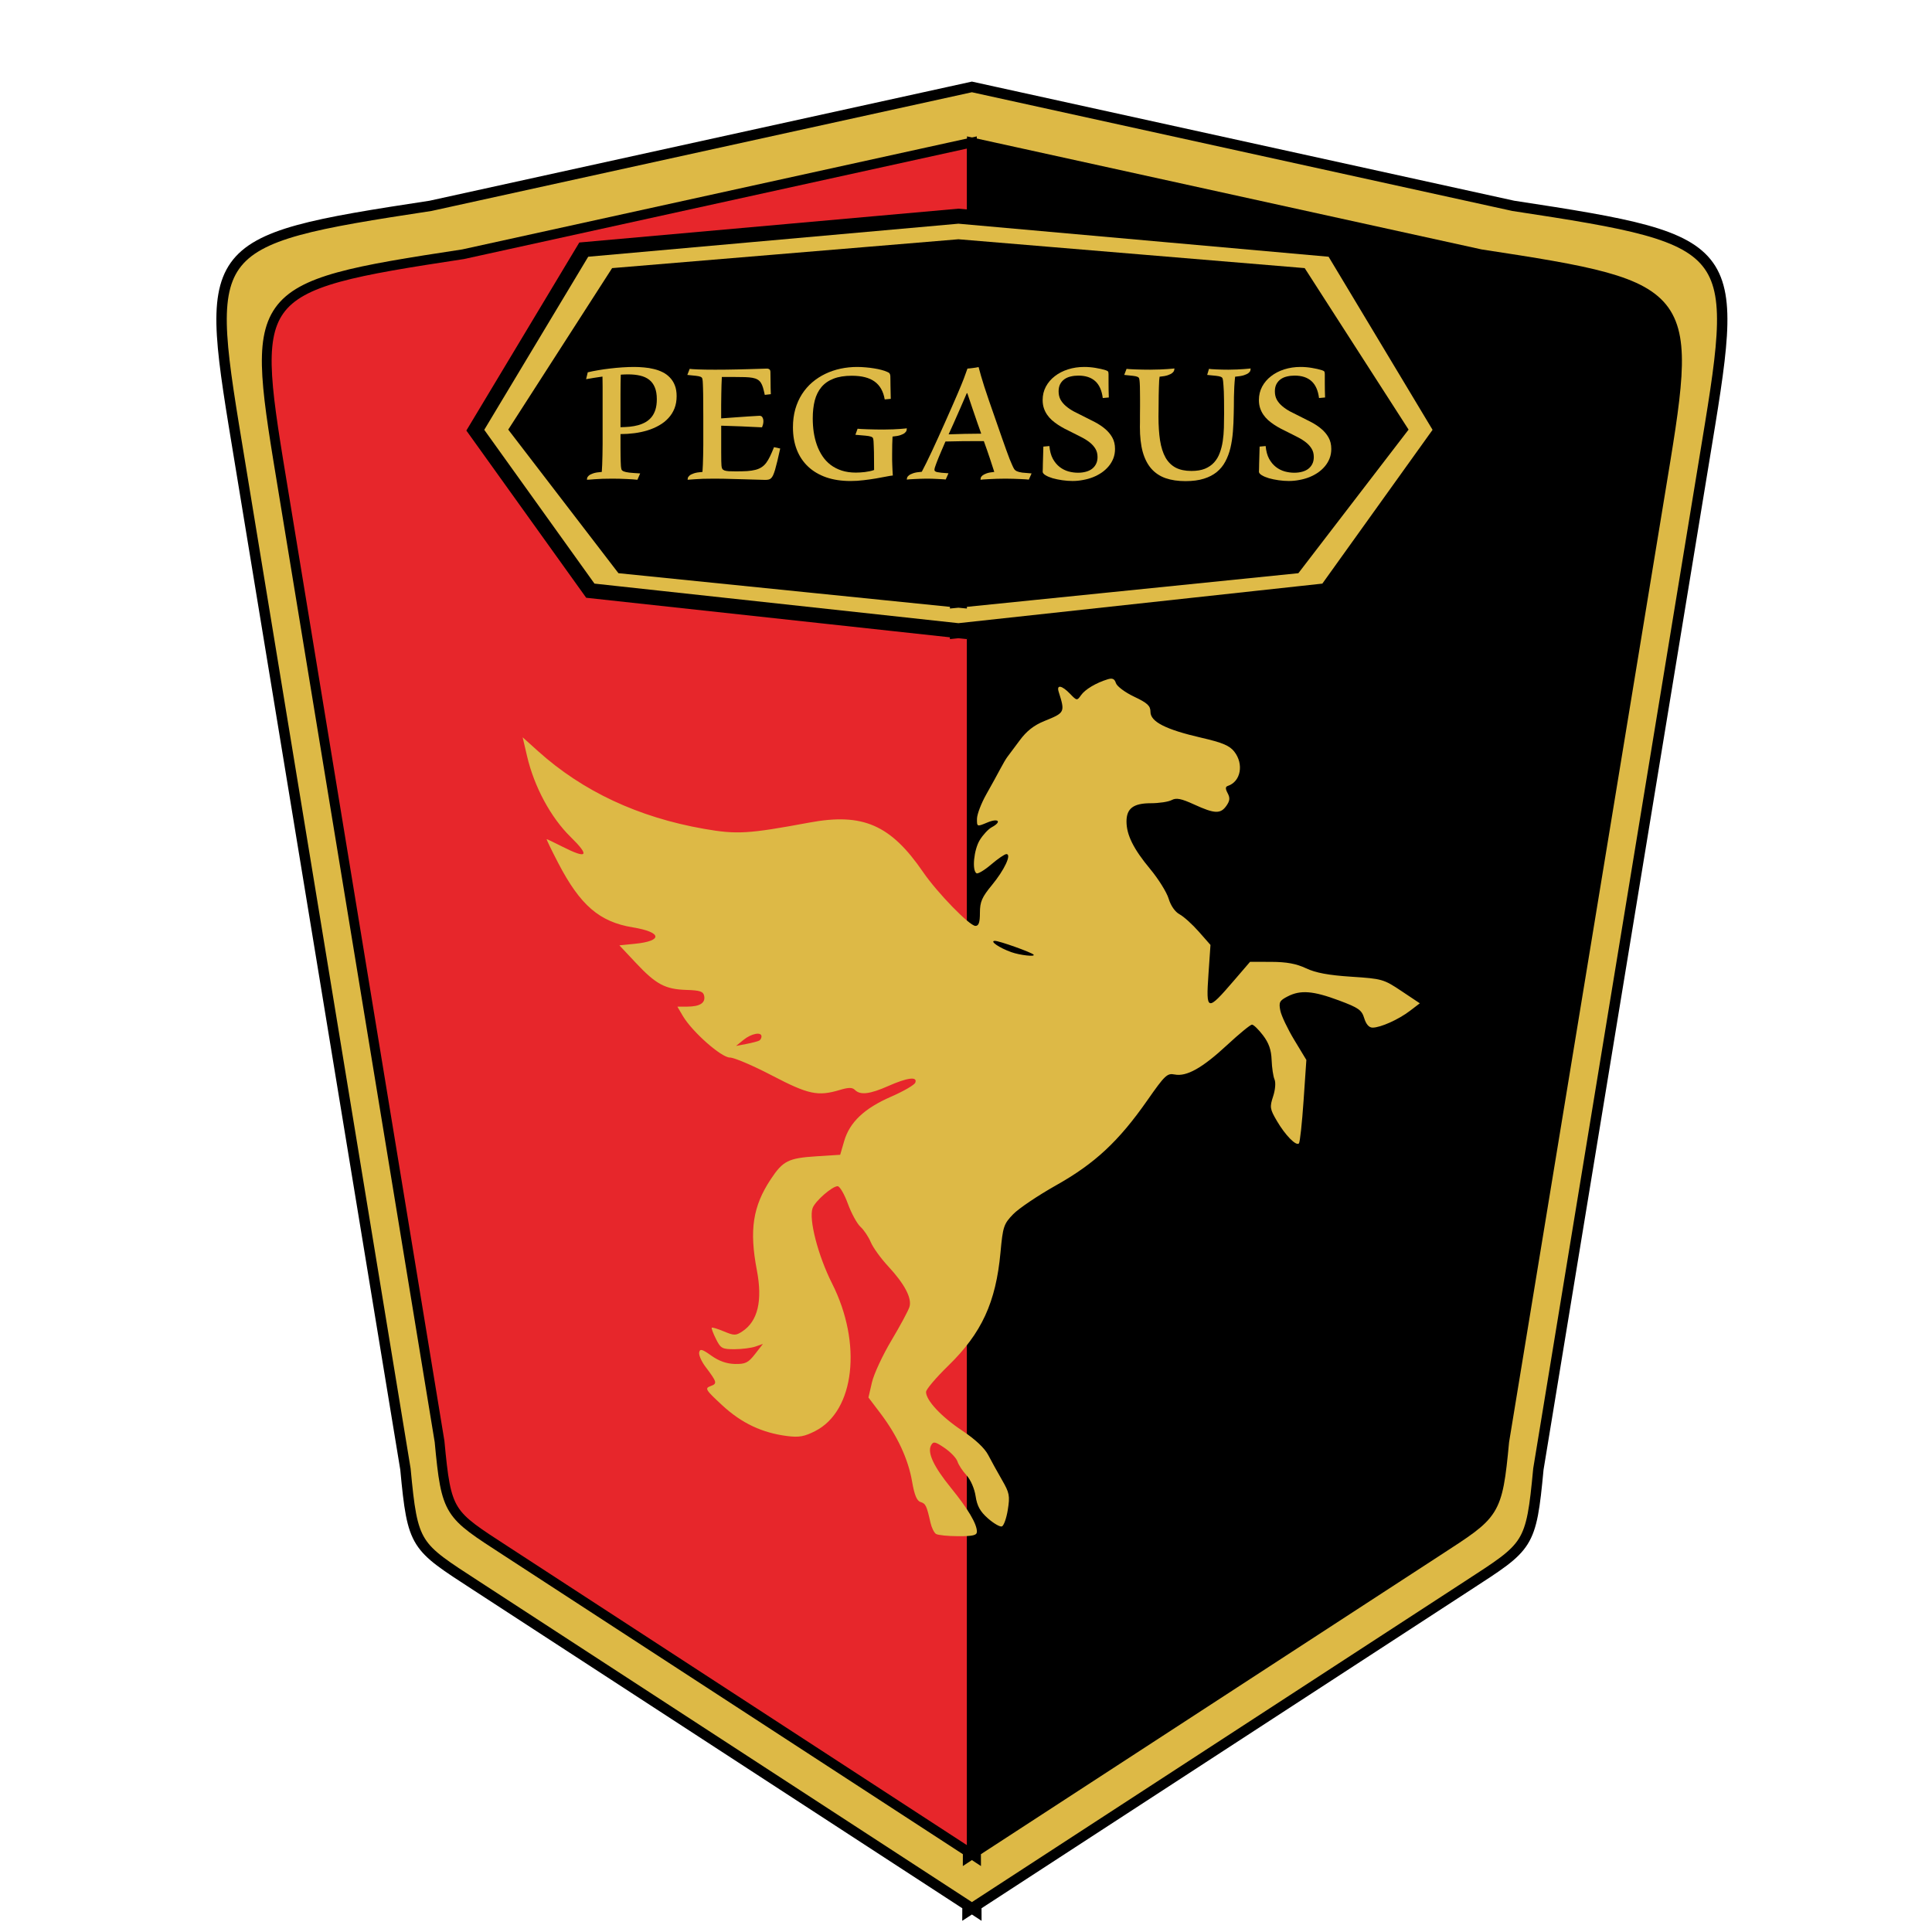
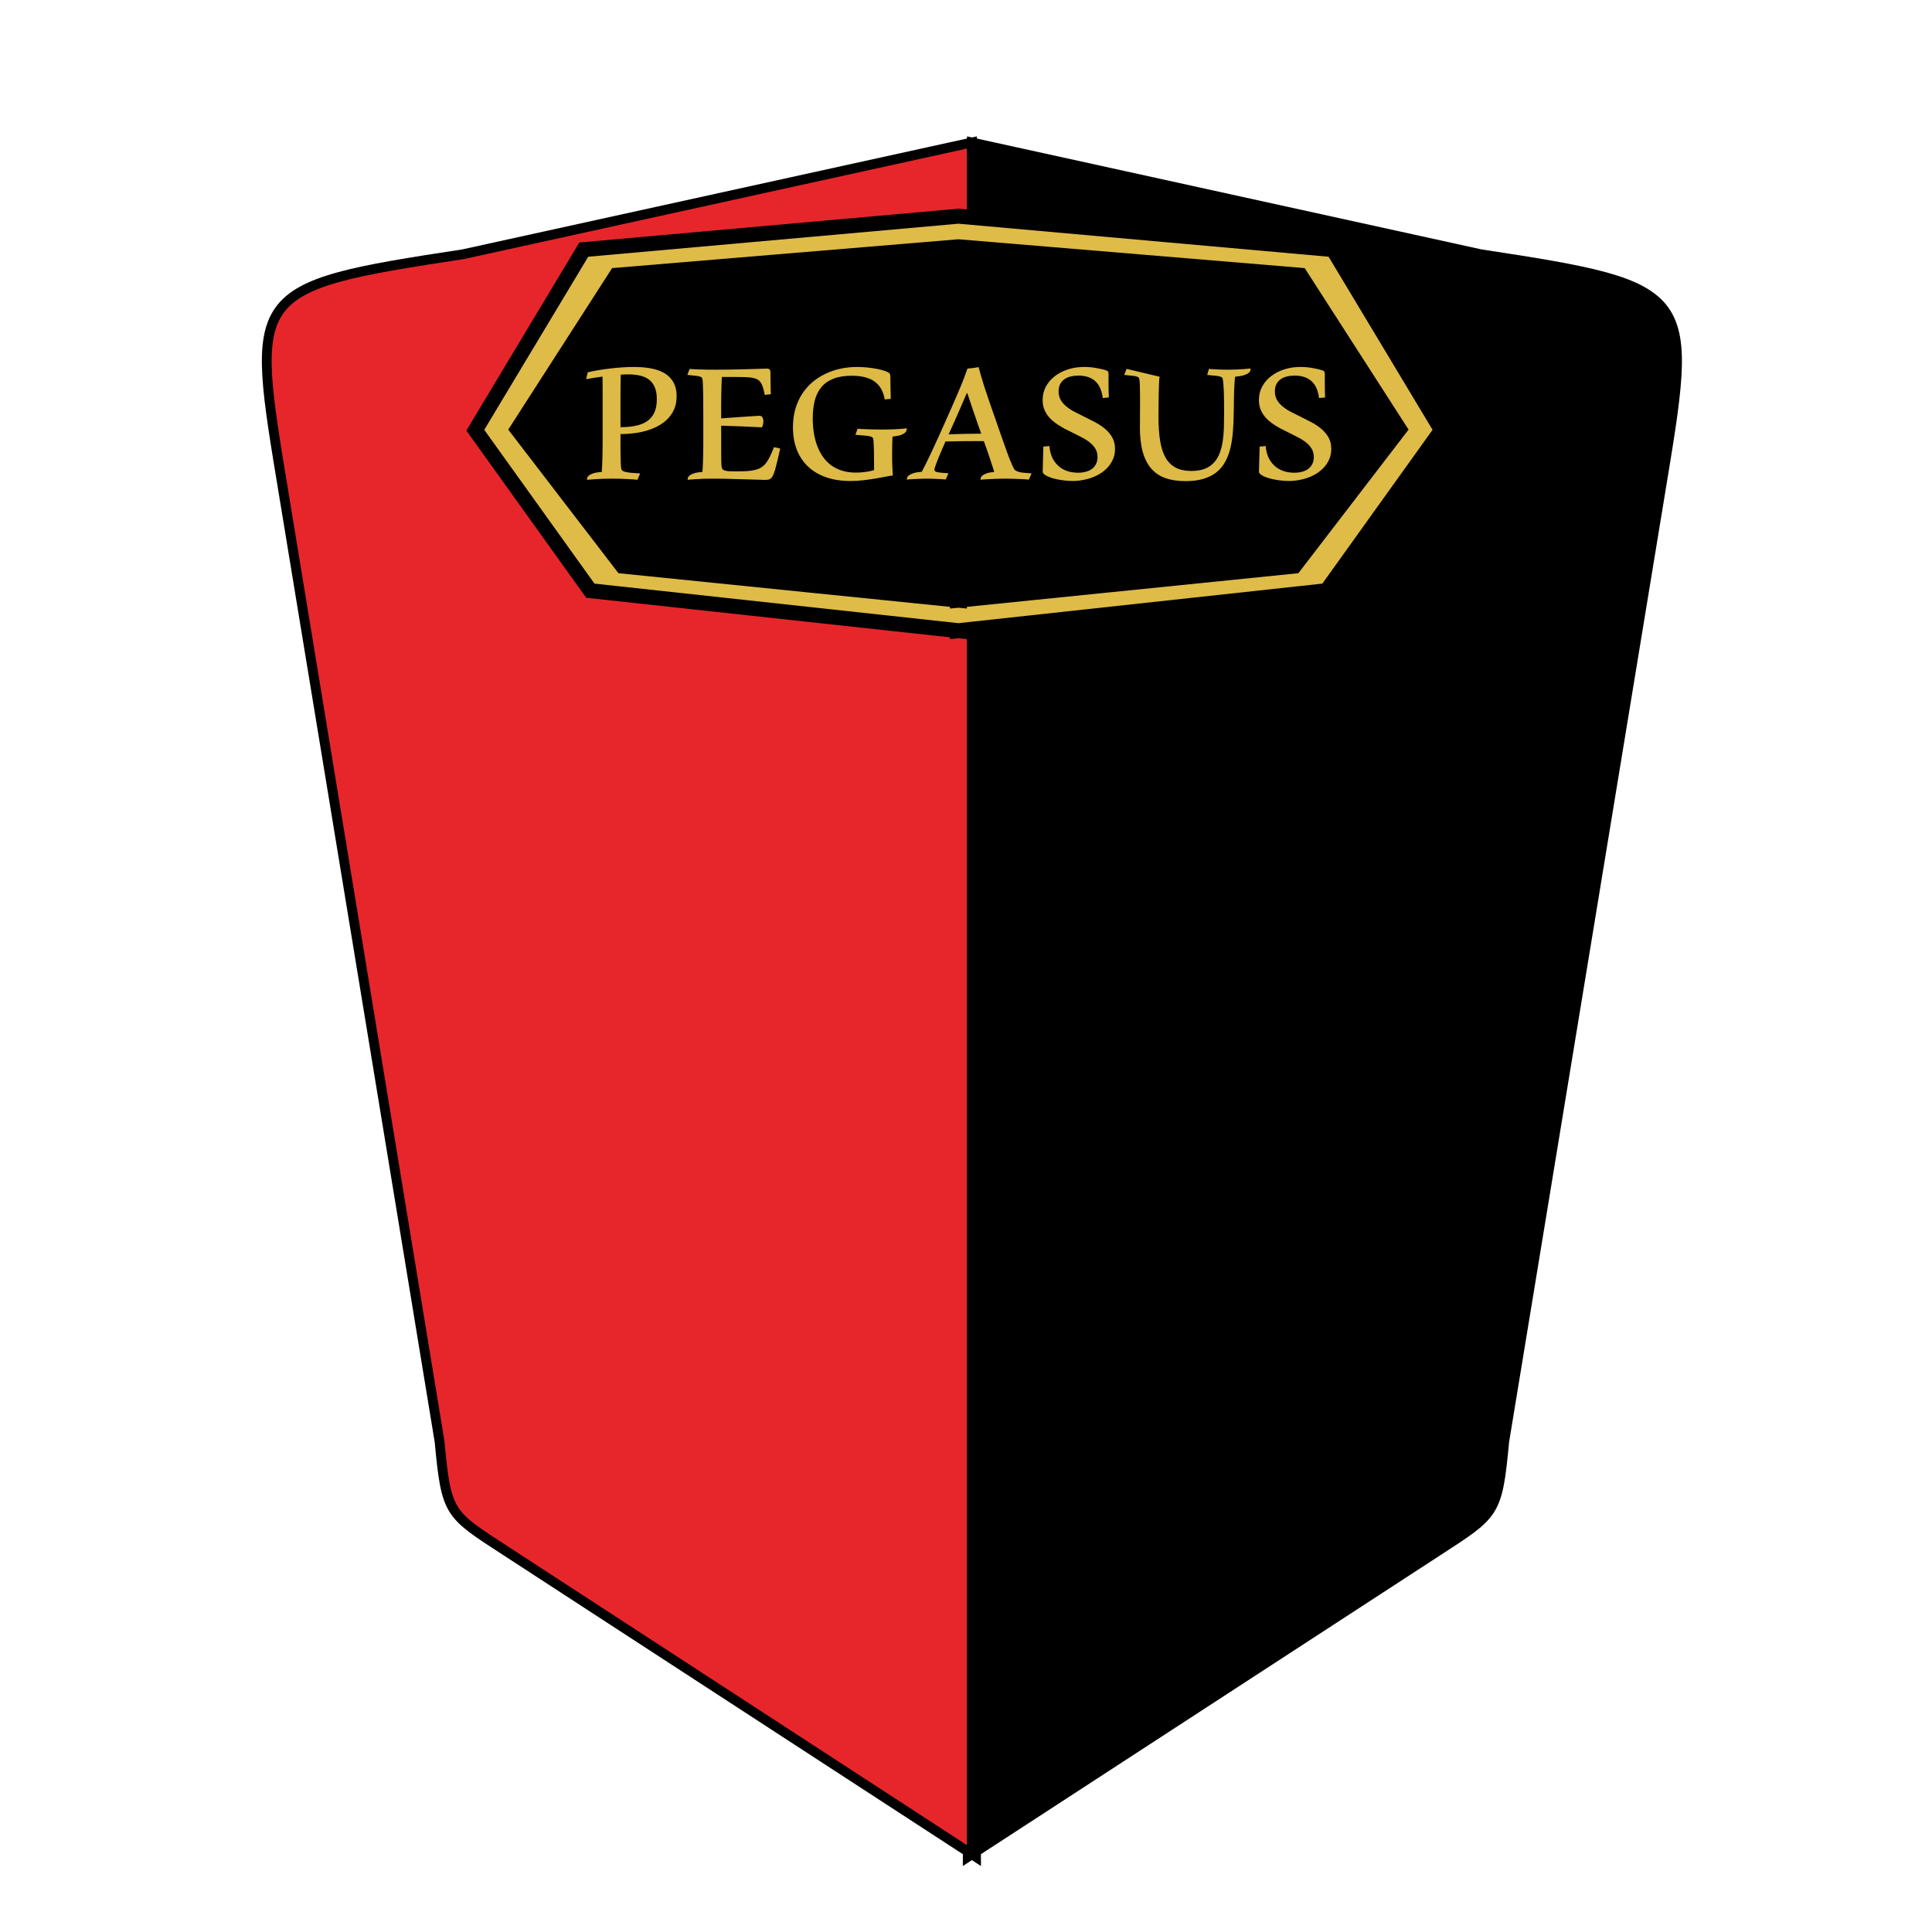
<svg xmlns="http://www.w3.org/2000/svg" xmlns:ns1="http://sodipodi.sourceforge.net/DTD/sodipodi-0.dtd" xmlns:ns2="http://www.inkscape.org/namespaces/inkscape" version="1.1" id="svg2" width="256" height="256" viewBox="0 0 256 256" ns1:docname="pegasus.svg" ns2:version="0.92.4 (5da689c313, 2019-01-14)">
  <defs id="defs6" />
  <ns1:namedview pagecolor="#ffffff" bordercolor="#666666" borderopacity="1" objecttolerance="10" gridtolerance="10" guidetolerance="10" ns2:pageopacity="0" ns2:pageshadow="2" ns2:window-width="1366" ns2:window-height="705" id="namedview4" showgrid="false" ns2:zoom="2.0000001" ns2:cx="101.40007" ns2:cy="130.73703" ns2:window-x="-8" ns2:window-y="-8" ns2:window-maximized="1" ns2:current-layer="svg2" showguides="false" />
  <g id="g880" transform="matrix(1.379,0,0,1.379,-297.12,-54.267)">
-     <path ns2:connector-curvature="0" id="path819" d="m 308.849,47.704 -52.014,11.426 c -22.25,3.389 -21.761,3.713 -18.312,24.689 l 15.895,96.695 c 0.702,7.434 0.923,7.381 6.793,11.201 l 47.215,30.727 -0.002,0.553 0.426,-0.277 0.424,0.277 -0.002,-0.553 47.215,-30.727 c 5.87,-3.82 6.091,-3.767 6.793,-11.201 L 379.173,83.819 C 382.621,62.843 383.112,62.519 360.862,59.13 Z" style="fill:#ddb946;fill-opacity:1;stroke:#000000;stroke-width:1px;stroke-linecap:butt;stroke-linejoin:miter;stroke-opacity:1" />
    <g transform="translate(-38.75,-23.093)" id="g874">
      <path style="fill:#e7262b;fill-opacity:1;stroke:#000000;stroke-width:0.94px;stroke-linecap:butt;stroke-linejoin:miter;stroke-opacity:1" d="M 347.598,76.135 V 240.615 l -0.398,0.262 0.002,-0.52 -44.373,-28.877 c -5.517,-3.59 -5.723,-3.54 -6.383,-10.527 l -14.939,-90.875 c -3.241,-19.714 -3.701,-20.02 17.209,-23.205 z" id="path819-7" ns2:connector-curvature="0" />
      <path style="fill:#000000;fill-opacity:1;stroke:#000000;stroke-width:0.94px;stroke-linecap:butt;stroke-linejoin:miter;stroke-opacity:1" d="M 347.598,76.135 V 240.615 l 0.398,0.262 -0.002,-0.52 44.373,-28.877 c 5.517,-3.59 5.723,-3.54 6.383,-10.527 l 14.939,-90.875 c 3.241,-19.714 3.701,-20.02 -17.209,-23.205 z" id="path819-7-3" ns2:connector-curvature="0" />
    </g>
  </g>
-   <path style="fill:#ddb946;fill-opacity:1;stroke-width:0.396" d="m 124.028,203.256 c -0.255,-0.162 -0.584,-0.829 -0.731,-1.481 -0.512,-2.279 -0.635,-2.534 -1.322,-2.752 -0.494,-0.157 -0.815,-0.937 -1.121,-2.722 -0.504,-2.943 -1.955,-6.071 -4.18,-9.011 l -1.6,-2.114 0.463,-2.006 c 0.254,-1.103 1.421,-3.612 2.593,-5.574 1.171,-1.963 2.244,-3.961 2.383,-4.44 0.335,-1.152 -0.655,-3.03 -2.837,-5.38 -0.966,-1.04 -1.998,-2.471 -2.294,-3.18 -0.296,-0.708 -0.91,-1.625 -1.365,-2.037 -0.455,-0.412 -1.207,-1.791 -1.672,-3.064 -0.464,-1.274 -1.074,-2.316 -1.356,-2.316 -0.721,0 -2.969,1.963 -3.313,2.894 -0.538,1.453 0.713,6.301 2.576,9.99 4.013,7.944 3.002,16.871 -2.213,19.549 -1.434,0.737 -2.16,0.869 -3.701,0.676 -3.352,-0.421 -6.076,-1.707 -8.64,-4.081 -2.228,-2.062 -2.34,-2.247 -1.547,-2.54 0.92,-0.341 0.879,-0.497 -0.687,-2.584 -0.524,-0.698 -0.893,-1.549 -0.821,-1.89 0.108,-0.509 0.399,-0.43 1.621,0.443 0.996,0.711 2.027,1.074 3.111,1.097 1.393,0.029 1.769,-0.156 2.669,-1.311 l 1.047,-1.345 -0.987,0.346 c -0.543,0.19 -1.789,0.35 -2.771,0.354 -1.64,0.006 -1.839,-0.102 -2.466,-1.359 -0.375,-0.751 -0.625,-1.423 -0.556,-1.492 0.069,-0.069 0.794,0.154 1.612,0.495 1.344,0.562 1.576,0.562 2.426,0.006 2.07,-1.356 2.714,-4.065 1.936,-8.133 -1.014,-5.298 -0.531,-8.453 1.842,-12.035 1.623,-2.451 2.33,-2.805 6.07,-3.044 l 3.132,-0.2 0.527,-1.814 c 0.727,-2.502 2.661,-4.333 6.209,-5.881 1.652,-0.72 3.1,-1.558 3.216,-1.862 0.326,-0.848 -1.036,-0.681 -3.567,0.439 -2.457,1.087 -3.72,1.237 -4.429,0.528 -0.353,-0.353 -0.83,-0.353 -2.008,0 -2.906,0.871 -4.166,0.602 -8.986,-1.916 -2.504,-1.308 -5.014,-2.379 -5.577,-2.379 -1.14,0 -5.008,-3.422 -6.24,-5.52 l -0.716,-1.22 1.311,-0.006 c 1.664,-0.009 2.418,-0.484 2.239,-1.415 -0.115,-0.596 -0.549,-0.744 -2.35,-0.799 -2.824,-0.087 -4.029,-0.731 -6.711,-3.589 l -2.175,-2.318 2.072,-0.208 c 3.72,-0.374 3.565,-1.542 -0.287,-2.172 -4.42,-0.723 -6.973,-2.921 -9.879,-8.507 -0.912,-1.753 -1.604,-3.186 -1.539,-3.185 0.066,9e-4 0.997,0.447 2.069,0.991 3.336,1.692 3.7,1.262 1.094,-1.29 -2.624,-2.57 -4.82,-6.65 -5.769,-10.717 l -0.578,-2.478 2.048,1.842 c 5.903,5.31 13.284,8.764 21.985,10.287 4.351,0.762 5.869,0.671 13.959,-0.832 7.077,-1.315 10.774,0.294 15.065,6.556 1.877,2.739 6.153,7.136 6.94,7.136 0.436,0 0.593,-0.461 0.593,-1.741 0,-1.445 0.268,-2.065 1.574,-3.646 1.671,-2.022 2.659,-4.128 1.937,-4.128 -0.227,0 -1.135,0.619 -2.019,1.376 -0.884,0.757 -1.76,1.281 -1.946,1.166 -0.618,-0.382 -0.348,-3.116 0.434,-4.399 0.424,-0.695 1.137,-1.459 1.584,-1.699 1.374,-0.735 0.907,-1.25 -0.573,-0.632 -1.387,0.579 -1.388,0.579 -1.38,-0.49 0.003,-0.589 0.562,-2.051 1.24,-3.25 0.678,-1.199 1.512,-2.716 1.855,-3.37 0.342,-0.654 0.763,-1.368 0.936,-1.586 0.173,-0.218 0.902,-1.196 1.622,-2.173 0.92,-1.25 1.892,-2.013 3.276,-2.574 2.737,-1.108 2.755,-1.146 1.895,-3.876 -0.311,-0.987 0.425,-0.858 1.504,0.263 0.896,0.931 0.935,0.936 1.453,0.196 0.542,-0.774 1.976,-1.633 3.525,-2.11 0.643,-0.198 0.922,-0.071 1.104,0.505 0.135,0.423 1.219,1.231 2.411,1.795 1.77,0.838 2.166,1.206 2.166,2.014 0,1.309 2.03,2.341 6.734,3.424 2.78,0.64 3.747,1.046 4.365,1.832 1.302,1.655 0.872,3.982 -0.842,4.553 -0.34,0.113 -0.347,0.366 -0.029,0.965 0.334,0.624 0.296,1.009 -0.164,1.666 -0.775,1.106 -1.557,1.077 -4.256,-0.159 -1.729,-0.792 -2.384,-0.922 -2.995,-0.595 -0.43,0.23 -1.673,0.419 -2.762,0.419 -2.308,0 -3.226,0.689 -3.226,2.42 0,1.778 0.929,3.645 3.13,6.29 1.096,1.317 2.201,3.09 2.456,3.939 0.281,0.936 0.852,1.752 1.451,2.073 0.543,0.291 1.686,1.322 2.539,2.291 l 1.551,1.762 -0.268,3.894 c -0.34,4.939 -0.189,4.976 3.384,0.821 l 2.13,-2.478 2.815,0.009 c 2.03,0.006 3.312,0.243 4.599,0.85 1.28,0.604 2.974,0.919 5.999,1.117 4.079,0.266 4.294,0.328 6.647,1.9 l 2.432,1.624 -1.317,1.004 c -1.511,1.152 -3.887,2.218 -4.946,2.218 -0.467,0 -0.858,-0.443 -1.103,-1.247 -0.332,-1.091 -0.752,-1.386 -3.353,-2.356 -3.431,-1.279 -5.099,-1.408 -6.802,-0.528 -1.071,0.554 -1.184,0.772 -0.964,1.872 0.137,0.685 0.969,2.437 1.85,3.894 l 1.601,2.649 -0.37,5.407 c -0.203,2.974 -0.48,5.517 -0.615,5.652 -0.378,0.378 -1.809,-1.083 -2.922,-2.982 -0.925,-1.578 -0.964,-1.834 -0.5,-3.242 0.288,-0.873 0.369,-1.838 0.189,-2.251 -0.174,-0.398 -0.346,-1.56 -0.385,-2.582 -0.05,-1.339 -0.37,-2.254 -1.146,-3.271 -0.592,-0.777 -1.248,-1.412 -1.457,-1.412 -0.209,0 -1.693,1.217 -3.298,2.706 -3.291,3.052 -5.372,4.218 -6.957,3.901 -0.977,-0.195 -1.288,0.099 -3.614,3.429 -3.793,5.427 -6.946,8.365 -12.074,11.248 -2.398,1.348 -4.964,3.076 -5.701,3.838 -1.251,1.295 -1.363,1.632 -1.679,5.061 -0.611,6.625 -2.494,10.707 -6.927,15.021 -1.616,1.573 -2.939,3.134 -2.939,3.47 0,1.117 2.022,3.283 4.775,5.112 1.746,1.161 2.988,2.325 3.468,3.25 0.411,0.793 1.237,2.286 1.834,3.319 0.976,1.687 1.053,2.087 0.758,3.932 -0.181,1.13 -0.535,2.122 -0.787,2.206 -0.252,0.084 -1.079,-0.393 -1.838,-1.059 -1.038,-0.911 -1.445,-1.644 -1.642,-2.956 -0.15,-0.999 -0.664,-2.179 -1.203,-2.761 -0.518,-0.559 -1.058,-1.381 -1.199,-1.827 -0.142,-0.446 -0.908,-1.252 -1.702,-1.792 -1.251,-0.85 -1.491,-0.9 -1.787,-0.371 -0.542,0.968 0.321,2.82 2.641,5.676 2.244,2.761 3.423,4.751 3.423,5.776 0,0.49 -0.502,0.613 -2.478,0.608 -1.363,-0.003 -2.687,-0.139 -2.942,-0.301 z M 100.606,137.881 c 0.164,-0.096 0.297,-0.343 0.297,-0.548 0,-0.645 -1.346,-0.389 -2.379,0.452 l -0.991,0.807 1.388,-0.268 c 0.763,-0.147 1.521,-0.347 1.685,-0.443 z m 36.341,-11.392 c -0.323,-0.319 -4.536,-1.819 -5.11,-1.819 -0.778,-2.6e-4 0.564,0.925 2.17,1.496 1.165,0.414 3.267,0.645 2.94,0.322 z" id="path945" ns2:connector-curvature="0" />
  <g id="g905" transform="translate(-4.95,-0.707)">
    <g id="g892">
      <path style="fill:#dfbb48;fill-opacity:1;stroke:#000000;stroke-width:1.983;stroke-linecap:butt;stroke-linejoin:miter;stroke-miterlimit:4;stroke-dasharray:none;stroke-opacity:1;paint-order:stroke fill markers" d="m 131.944,29.353 -49.643,4.43 -14.37,23.926 15.241,21.267 48.638,5.288 v 0.029 l 0.134,-0.014 0.134,0.014 v -0.029 L 180.715,78.977 195.957,57.71 181.586,33.783 Z" id="path882" ns2:connector-curvature="0" />
      <path ns2:connector-curvature="0" style="fill:#000000;fill-opacity:1;stroke:#000000;stroke-width:2;stroke-linecap:butt;stroke-linejoin:miter;stroke-miterlimit:4;stroke-dasharray:none;stroke-opacity:1;paint-order:stroke fill markers" d="m 131.944,33.414 -45.312,3.775 -13.116,20.392 13.911,18.126 44.395,4.507 v 0.025 l 0.123,-0.012 0.123,0.012 v -0.025 L 176.46,75.708 190.372,57.582 177.255,37.189 Z" id="path882-6" />
    </g>
    <g transform="matrix(0.7,0,0,0.7,-85.585,-36.669)" id="text949" style="font-style:normal;font-variant:normal;font-weight:normal;font-stretch:normal;font-size:85.333px;line-height:1.25;font-family:'Digital Dismay';-inkscape-font-specification:'Digital Dismay';letter-spacing:0px;word-spacing:0px;fill:#ddb946;fill-opacity:1;stroke:none" aria-label="PEGASUS">
      <path id="path951" style="font-style:normal;font-variant:normal;font-weight:normal;font-stretch:normal;font-size:53.333px;font-family:Aldhabi;-inkscape-font-specification:Aldhabi;fill:#ddb946;fill-opacity:1" d="m 243.406,137.464 v -10.924 q 0,-0.612 -0.013,-1.055 0,-0.456 -0.013,-0.807 -0.781,0.104 -1.576,0.234 -0.781,0.117 -1.523,0.26 l 0.312,-1.302 q 0.846,-0.208 1.94,-0.391 1.094,-0.195 2.266,-0.326 1.185,-0.143 2.357,-0.221 1.185,-0.078 2.227,-0.078 0.911,0 1.862,0.091 0.951,0.078 1.836,0.299 0.898,0.208 1.68,0.599 0.794,0.391 1.38,1.016 0.599,0.612 0.938,1.484 0.339,0.859 0.339,2.044 0,1.302 -0.417,2.344 -0.417,1.029 -1.159,1.823 -0.729,0.794 -1.745,1.367 -1.003,0.573 -2.188,0.938 -1.172,0.365 -2.487,0.534 -1.302,0.169 -2.63,0.169 v 2.526 q 0,0.977 0.013,1.628 0.013,0.651 0.026,1.081 0.013,0.43 0.039,0.833 0.039,0.378 0.104,0.612 0.078,0.234 0.417,0.378 0.339,0.143 1.055,0.234 0.729,0.078 2.07,0.156 l -0.521,1.198 q -0.339,-0.039 -0.885,-0.078 -0.547,-0.039 -1.211,-0.065 -0.664,-0.026 -1.38,-0.052 -0.716,-0.013 -1.38,-0.013 -0.938,0 -1.758,0.026 -0.82,0.039 -1.445,0.078 -0.625,0.039 -1.016,0.078 -0.391,0.026 -0.482,0.026 0,-0.117 0.039,-0.326 0.052,-0.221 0.312,-0.456 0.26,-0.234 0.833,-0.43 0.573,-0.195 1.628,-0.273 0.052,-0.586 0.078,-1.406 0.039,-0.82 0.052,-1.797 0.026,-0.977 0.026,-2.057 z m 4.831,-13.203 q -0.273,0 -0.651,0.013 -0.365,0.013 -0.742,0.039 -0.026,0.781 -0.039,1.719 -0.013,0.938 -0.013,2.135 v 6.094 q 0.898,-0.013 1.745,-0.091 0.859,-0.091 1.628,-0.299 0.768,-0.221 1.406,-0.586 0.638,-0.378 1.107,-0.951 0.469,-0.586 0.729,-1.406 0.26,-0.833 0.26,-1.966 0,-1.341 -0.378,-2.24 -0.365,-0.898 -1.068,-1.445 -0.703,-0.547 -1.719,-0.781 -1.003,-0.234 -2.266,-0.234 z" ns2:connector-curvature="0" />
      <path id="path953" style="font-style:normal;font-variant:normal;font-weight:normal;font-stretch:normal;font-size:53.333px;font-family:Aldhabi;-inkscape-font-specification:Aldhabi;fill:#ddb946;fill-opacity:1" d="M 265.854,133.974 V 139 q 0,0.977 0.013,1.628 0.013,0.651 0.039,0.898 0.026,0.378 0.143,0.599 0.13,0.208 0.43,0.326 0.299,0.104 0.82,0.143 0.521,0.026 1.341,0.026 1.224,0 2.122,-0.052 0.898,-0.065 1.562,-0.234 0.664,-0.169 1.146,-0.482 0.495,-0.312 0.885,-0.82 0.391,-0.521 0.742,-1.25 0.352,-0.729 0.755,-1.745 l 1.172,0.26 q -0.312,1.406 -0.547,2.396 -0.234,0.977 -0.43,1.641 -0.195,0.651 -0.378,1.042 -0.182,0.378 -0.404,0.573 -0.208,0.182 -0.482,0.234 -0.26,0.052 -0.625,0.052 -0.286,0 -0.898,-0.026 -0.612,-0.013 -1.419,-0.039 -0.807,-0.026 -1.771,-0.052 -0.951,-0.026 -1.94,-0.052 -0.977,-0.026 -1.927,-0.052 -0.951,-0.013 -1.758,-0.013 -2.305,0 -3.49,0.104 -1.198,0.104 -1.458,0.104 0,-0.117 0.039,-0.326 0.052,-0.221 0.312,-0.456 0.26,-0.234 0.833,-0.43 0.573,-0.195 1.628,-0.273 0.052,-0.547 0.078,-1.38 0.039,-0.833 0.052,-1.784 0.026,-0.951 0.026,-1.94 v -5.404 q 0,-1.484 -0.013,-2.526 0,-1.055 -0.013,-1.719 -0.013,-0.677 -0.026,-1.12 -0.013,-0.443 -0.026,-0.716 -0.013,-0.273 -0.026,-0.521 -0.026,-0.365 -0.091,-0.573 -0.052,-0.208 -0.326,-0.326 -0.273,-0.117 -0.859,-0.182 -0.573,-0.078 -1.641,-0.169 l 0.443,-1.146 q 0.326,0.052 1.562,0.104 1.25,0.052 3.281,0.052 1.016,0 2.109,-0.013 1.107,-0.013 2.174,-0.039 1.081,-0.026 2.044,-0.052 0.977,-0.026 1.745,-0.052 0.755,-0.026 1.224,-0.039 0.482,-0.013 0.56,-0.013 0.182,0 0.378,0.13 0.195,0.117 0.208,0.521 0.026,0.755 0.026,1.875 0,1.12 0.052,2.318 l -1.146,0.13 q -0.169,-0.807 -0.339,-1.38 -0.169,-0.573 -0.417,-0.938 -0.247,-0.378 -0.625,-0.586 -0.365,-0.221 -0.951,-0.326 -0.586,-0.104 -1.419,-0.13 -0.833,-0.026 -2.005,-0.026 h -2.37 q -0.039,0.703 -0.065,1.484 -0.026,0.781 -0.039,1.719 -0.013,0.938 -0.026,2.083 0,1.133 0,2.552 1.576,-0.117 2.865,-0.208 1.289,-0.091 2.227,-0.156 0.938,-0.065 1.497,-0.091 0.56,-0.039 0.677,-0.039 0.404,0 0.56,0.326 0.169,0.312 0.169,0.703 0,0.365 -0.091,0.664 -0.091,0.286 -0.169,0.495 -1.016,-0.052 -1.979,-0.091 -0.964,-0.052 -1.914,-0.091 -0.938,-0.039 -1.901,-0.065 -0.951,-0.039 -1.94,-0.065 z" ns2:connector-curvature="0" />
      <path id="path955" style="font-style:normal;font-variant:normal;font-weight:normal;font-stretch:normal;font-size:53.333px;font-family:Aldhabi;-inkscape-font-specification:Aldhabi;fill:#ddb946;fill-opacity:1" d="m 296.805,129 q -0.391,-2.279 -1.901,-3.372 -1.51,-1.107 -4.336,-1.107 -2.044,0 -3.464,0.56 -1.406,0.547 -2.279,1.589 -0.872,1.042 -1.263,2.539 -0.378,1.497 -0.378,3.385 0,1.328 0.182,2.604 0.195,1.276 0.599,2.422 0.404,1.133 1.042,2.096 0.638,0.964 1.549,1.667 0.911,0.69 2.096,1.081 1.198,0.391 2.695,0.391 0.339,0 0.781,-0.026 0.443,-0.026 0.911,-0.078 0.469,-0.065 0.924,-0.156 0.456,-0.091 0.833,-0.234 0,-1.068 -0.013,-1.914 0,-0.846 -0.013,-1.497 -0.013,-0.664 -0.039,-1.146 -0.013,-0.495 -0.039,-0.859 -0.026,-0.365 -0.091,-0.573 -0.065,-0.208 -0.404,-0.326 -0.326,-0.117 -1.016,-0.182 -0.677,-0.065 -1.927,-0.169 l 0.417,-1.146 q 0.117,0.026 0.651,0.052 0.534,0.026 1.25,0.052 0.729,0.013 1.536,0.039 0.807,0.013 1.471,0.013 1.003,0 1.81,-0.039 0.807,-0.039 1.38,-0.078 0.573,-0.039 0.885,-0.078 0.312,-0.039 0.339,-0.039 0,0.156 -0.052,0.391 -0.052,0.221 -0.312,0.456 -0.247,0.234 -0.807,0.43 -0.547,0.195 -1.536,0.286 -0.078,1.328 -0.078,3.411 0,0.521 0,0.977 0.013,0.456 0.026,0.924 0.013,0.469 0.039,0.964 0.026,0.495 0.065,1.094 -0.456,0.039 -1.289,0.208 -0.833,0.169 -1.914,0.352 -1.068,0.182 -2.305,0.326 -1.237,0.156 -2.5,0.156 -2.565,0 -4.583,-0.69 -2.018,-0.703 -3.424,-2.018 -1.406,-1.315 -2.148,-3.19 -0.742,-1.888 -0.742,-4.258 0,-1.862 0.443,-3.438 0.456,-1.576 1.263,-2.839 0.82,-1.276 1.94,-2.24 1.133,-0.964 2.487,-1.615 1.354,-0.651 2.878,-0.977 1.536,-0.326 3.151,-0.326 0.794,0 1.615,0.078 0.833,0.065 1.589,0.195 0.755,0.117 1.38,0.286 0.638,0.169 1.042,0.352 0.156,0.065 0.273,0.13 0.117,0.052 0.195,0.143 0.078,0.091 0.117,0.221 0.052,0.13 0.065,0.339 0.013,0.221 0.013,0.703 0.013,0.482 0.013,1.094 0.013,0.599 0.026,1.263 0,0.664 0.026,1.237 z" ns2:connector-curvature="0" />
      <path id="path957" style="font-style:normal;font-variant:normal;font-weight:normal;font-stretch:normal;font-size:53.333px;font-family:Aldhabi;-inkscape-font-specification:Aldhabi;fill:#ddb946;fill-opacity:1" d="m 317.859,133.01 q 0.625,1.797 1.107,3.177 0.482,1.367 0.846,2.383 0.365,1.016 0.638,1.719 0.273,0.69 0.482,1.133 0.195,0.456 0.365,0.729 0.169,0.273 0.521,0.443 0.365,0.169 1.003,0.26 0.651,0.078 1.784,0.156 l -0.521,1.172 q -0.156,-0.013 -0.573,-0.052 -0.417,-0.026 -1.016,-0.052 -0.586,-0.026 -1.315,-0.052 -0.716,-0.026 -1.497,-0.026 -0.833,0 -1.654,0.026 -0.807,0.026 -1.471,0.065 -0.664,0.039 -1.107,0.065 -0.43,0.039 -0.508,0.052 0,-0.13 0.039,-0.339 0.052,-0.221 0.299,-0.443 0.26,-0.221 0.781,-0.417 0.521,-0.195 1.484,-0.286 -0.339,-1.094 -0.833,-2.552 -0.482,-1.458 -1.146,-3.281 -2.148,0 -3.919,0.013 -1.771,0.013 -3.346,0.065 -0.456,1.055 -0.768,1.784 -0.312,0.729 -0.521,1.237 -0.195,0.495 -0.326,0.82 -0.13,0.326 -0.208,0.56 -0.143,0.404 -0.208,0.612 -0.052,0.208 -0.052,0.339 0,0.156 0.104,0.26 0.117,0.104 0.404,0.182 0.299,0.065 0.807,0.117 0.521,0.052 1.341,0.104 l -0.521,1.172 q -0.104,-0.013 -0.508,-0.039 -0.404,-0.026 -0.951,-0.052 -0.547,-0.026 -1.146,-0.052 -0.599,-0.013 -1.081,-0.013 -0.534,0 -1.159,0.026 -0.612,0.026 -1.159,0.052 -0.534,0.026 -0.911,0.052 -0.391,0.039 -0.456,0.052 0,-0.13 0.052,-0.339 0.052,-0.221 0.326,-0.443 0.273,-0.234 0.846,-0.43 0.573,-0.195 1.615,-0.273 0.365,-0.677 0.859,-1.68 0.495,-1.003 1.068,-2.227 0.573,-1.224 1.198,-2.604 0.625,-1.393 1.276,-2.839 0.781,-1.758 1.354,-3.06 0.573,-1.315 0.99,-2.279 0.417,-0.977 0.703,-1.667 0.286,-0.703 0.495,-1.237 0.208,-0.547 0.365,-1.003 0.169,-0.456 0.339,-0.938 0.208,-0.013 0.469,-0.039 0.26,-0.026 0.534,-0.065 0.286,-0.039 0.56,-0.078 0.286,-0.052 0.547,-0.104 0.208,0.794 0.456,1.667 0.26,0.872 0.625,2.044 0.378,1.159 0.911,2.721 0.534,1.549 1.289,3.698 z m -0.26,9.805 z m 3.802,0.195 z m -17.461,-0.234 z m 1.901,0.208 z m 3.06,-7.37 q 1.523,-0.065 3.047,-0.091 1.523,-0.013 3.125,-0.039 l -0.729,-2.057 q -0.469,-1.38 -0.951,-2.773 -0.482,-1.38 -0.951,-2.826 h -0.104 q -0.625,1.458 -1.25,2.891 -0.612,1.432 -1.276,2.891 z" ns2:connector-curvature="0" />
      <path id="path959" style="font-style:normal;font-variant:normal;font-weight:normal;font-stretch:normal;font-size:53.333px;font-family:Aldhabi;-inkscape-font-specification:Aldhabi;fill:#ddb946;fill-opacity:1" d="m 327.977,137.828 q 0.13,1.432 0.651,2.409 0.534,0.964 1.289,1.549 0.755,0.586 1.667,0.846 0.911,0.247 1.81,0.247 0.794,0 1.471,-0.182 0.69,-0.182 1.172,-0.547 0.495,-0.378 0.768,-0.924 0.286,-0.56 0.286,-1.315 0,-0.898 -0.391,-1.549 -0.391,-0.664 -1.055,-1.198 -0.664,-0.534 -1.549,-0.99 -0.885,-0.456 -1.875,-0.951 -0.677,-0.326 -1.354,-0.677 -0.664,-0.352 -1.276,-0.755 -0.612,-0.404 -1.146,-0.872 -0.521,-0.469 -0.911,-1.042 -0.391,-0.573 -0.612,-1.25 -0.221,-0.69 -0.221,-1.51 0,-1.393 0.612,-2.539 0.625,-1.159 1.693,-1.979 1.068,-0.833 2.5,-1.289 1.445,-0.456 3.073,-0.456 1.068,0 2.148,0.182 1.094,0.182 1.927,0.443 0.169,0.065 0.273,0.117 0.104,0.052 0.156,0.13 0.052,0.078 0.065,0.195 0.026,0.117 0.026,0.312 v 1.693 q 0,0.651 0.013,1.38 0.013,0.729 0.039,1.328 l -1.146,0.104 q -0.273,-2.161 -1.432,-3.203 -1.159,-1.042 -3.177,-1.042 -0.781,0 -1.471,0.169 -0.677,0.156 -1.185,0.521 -0.508,0.365 -0.807,0.938 -0.286,0.56 -0.286,1.354 0,0.898 0.365,1.576 0.378,0.664 1.016,1.211 0.638,0.547 1.497,1.016 0.859,0.456 1.836,0.924 1.094,0.534 2.161,1.094 1.068,0.56 1.914,1.276 0.846,0.703 1.367,1.628 0.521,0.924 0.521,2.174 0,0.951 -0.312,1.771 -0.312,0.807 -0.872,1.484 -0.547,0.664 -1.302,1.198 -0.755,0.521 -1.654,0.885 -0.885,0.352 -1.888,0.534 -0.99,0.195 -2.018,0.195 -0.924,0 -1.927,-0.143 -1.003,-0.143 -1.836,-0.378 -0.82,-0.247 -1.354,-0.573 -0.534,-0.326 -0.534,-0.677 v -0.039 q 0,-0.039 0.013,-0.195 0,-0.143 0.013,-0.443 0,-0.286 0.013,-0.807 0.013,-0.534 0.039,-1.328 0.026,-0.794 0.052,-1.927 z" ns2:connector-curvature="0" />
-       <path id="path961" style="font-style:normal;font-variant:normal;font-weight:normal;font-stretch:normal;font-size:53.333px;font-family:Aldhabi;-inkscape-font-specification:Aldhabi;fill:#ddb946;fill-opacity:1" d="m 348.836,124.703 q -0.039,0.182 -0.078,0.716 -0.026,0.534 -0.052,1.263 -0.013,0.729 -0.039,1.562 -0.013,0.833 -0.013,1.602 -0.013,0.768 -0.013,1.406 -0.013,0.638 -0.013,0.964 0,2.617 0.299,4.557 0.312,1.94 1.029,3.229 0.729,1.276 1.927,1.914 1.198,0.625 2.982,0.625 1.51,0 2.552,-0.417 1.042,-0.43 1.732,-1.185 0.69,-0.755 1.068,-1.784 0.391,-1.029 0.573,-2.227 0.182,-1.211 0.221,-2.539 0.039,-1.328 0.039,-2.695 0,-1.51 -0.013,-2.513 -0.013,-1.016 -0.039,-1.68 -0.026,-0.677 -0.065,-1.107 -0.026,-0.43 -0.065,-0.781 -0.039,-0.365 -0.104,-0.573 -0.065,-0.208 -0.352,-0.326 -0.286,-0.117 -0.885,-0.182 -0.586,-0.078 -1.68,-0.169 l 0.339,-1.146 q 0.091,0.026 0.482,0.052 0.391,0.026 0.924,0.052 0.534,0.026 1.146,0.039 0.612,0.013 1.146,0.013 0.846,0 1.602,-0.039 0.755,-0.039 1.315,-0.078 0.573,-0.039 0.911,-0.078 0.339,-0.039 0.365,-0.039 0,0.156 -0.052,0.391 -0.052,0.221 -0.339,0.456 -0.273,0.234 -0.872,0.43 -0.599,0.195 -1.68,0.286 -0.104,0.951 -0.156,1.927 -0.039,0.977 -0.065,1.901 -0.013,0.911 -0.013,1.719 -0.013,0.82 -0.026,1.432 -0.026,1.784 -0.156,3.424 -0.13,1.641 -0.469,3.073 -0.339,1.419 -0.964,2.578 -0.612,1.159 -1.628,1.992 -1.003,0.82 -2.448,1.263 -1.445,0.456 -3.464,0.456 -2.161,0 -3.776,-0.56 -1.615,-0.573 -2.695,-1.797 -1.081,-1.237 -1.628,-3.177 -0.534,-1.953 -0.534,-4.714 0,-0.247 0.013,-0.859 0,-0.612 0,-1.38 0,-0.755 0.013,-1.576 0,-0.82 0,-1.51 0,-0.833 -0.013,-1.406 0,-0.573 -0.013,-0.938 -0.013,-0.378 -0.026,-0.586 -0.013,-0.221 -0.026,-0.352 -0.026,-0.365 -0.091,-0.573 -0.052,-0.208 -0.339,-0.326 -0.273,-0.117 -0.859,-0.182 -0.573,-0.078 -1.628,-0.169 l 0.443,-1.146 q 0.117,0.026 0.586,0.052 0.469,0.026 1.107,0.052 0.651,0.026 1.38,0.039 0.742,0.013 1.38,0.013 1.029,0 1.862,-0.039 0.846,-0.039 1.432,-0.078 0.599,-0.039 0.938,-0.078 0.339,-0.039 0.378,-0.039 0,0.156 -0.065,0.391 -0.065,0.221 -0.339,0.456 -0.273,0.234 -0.846,0.43 -0.56,0.195 -1.562,0.286 z" ns2:connector-curvature="0" />
+       <path id="path961" style="font-style:normal;font-variant:normal;font-weight:normal;font-stretch:normal;font-size:53.333px;font-family:Aldhabi;-inkscape-font-specification:Aldhabi;fill:#ddb946;fill-opacity:1" d="m 348.836,124.703 q -0.039,0.182 -0.078,0.716 -0.026,0.534 -0.052,1.263 -0.013,0.729 -0.039,1.562 -0.013,0.833 -0.013,1.602 -0.013,0.768 -0.013,1.406 -0.013,0.638 -0.013,0.964 0,2.617 0.299,4.557 0.312,1.94 1.029,3.229 0.729,1.276 1.927,1.914 1.198,0.625 2.982,0.625 1.51,0 2.552,-0.417 1.042,-0.43 1.732,-1.185 0.69,-0.755 1.068,-1.784 0.391,-1.029 0.573,-2.227 0.182,-1.211 0.221,-2.539 0.039,-1.328 0.039,-2.695 0,-1.51 -0.013,-2.513 -0.013,-1.016 -0.039,-1.68 -0.026,-0.677 -0.065,-1.107 -0.026,-0.43 -0.065,-0.781 -0.039,-0.365 -0.104,-0.573 -0.065,-0.208 -0.352,-0.326 -0.286,-0.117 -0.885,-0.182 -0.586,-0.078 -1.68,-0.169 l 0.339,-1.146 q 0.091,0.026 0.482,0.052 0.391,0.026 0.924,0.052 0.534,0.026 1.146,0.039 0.612,0.013 1.146,0.013 0.846,0 1.602,-0.039 0.755,-0.039 1.315,-0.078 0.573,-0.039 0.911,-0.078 0.339,-0.039 0.365,-0.039 0,0.156 -0.052,0.391 -0.052,0.221 -0.339,0.456 -0.273,0.234 -0.872,0.43 -0.599,0.195 -1.68,0.286 -0.104,0.951 -0.156,1.927 -0.039,0.977 -0.065,1.901 -0.013,0.911 -0.013,1.719 -0.013,0.82 -0.026,1.432 -0.026,1.784 -0.156,3.424 -0.13,1.641 -0.469,3.073 -0.339,1.419 -0.964,2.578 -0.612,1.159 -1.628,1.992 -1.003,0.82 -2.448,1.263 -1.445,0.456 -3.464,0.456 -2.161,0 -3.776,-0.56 -1.615,-0.573 -2.695,-1.797 -1.081,-1.237 -1.628,-3.177 -0.534,-1.953 -0.534,-4.714 0,-0.247 0.013,-0.859 0,-0.612 0,-1.38 0,-0.755 0.013,-1.576 0,-0.82 0,-1.51 0,-0.833 -0.013,-1.406 0,-0.573 -0.013,-0.938 -0.013,-0.378 -0.026,-0.586 -0.013,-0.221 -0.026,-0.352 -0.026,-0.365 -0.091,-0.573 -0.052,-0.208 -0.339,-0.326 -0.273,-0.117 -0.859,-0.182 -0.573,-0.078 -1.628,-0.169 l 0.443,-1.146 z" ns2:connector-curvature="0" />
      <path id="path963" style="font-style:normal;font-variant:normal;font-weight:normal;font-stretch:normal;font-size:53.333px;font-family:Aldhabi;-inkscape-font-specification:Aldhabi;fill:#ddb946;fill-opacity:1" d="m 368.914,137.828 q 0.13,1.432 0.651,2.409 0.534,0.964 1.289,1.549 0.755,0.586 1.667,0.846 0.911,0.247 1.81,0.247 0.794,0 1.471,-0.182 0.69,-0.182 1.172,-0.547 0.495,-0.378 0.768,-0.924 0.286,-0.56 0.286,-1.315 0,-0.898 -0.391,-1.549 -0.391,-0.664 -1.055,-1.198 -0.664,-0.534 -1.549,-0.99 -0.885,-0.456 -1.875,-0.951 -0.677,-0.326 -1.354,-0.677 -0.664,-0.352 -1.276,-0.755 -0.612,-0.404 -1.146,-0.872 -0.521,-0.469 -0.911,-1.042 -0.391,-0.573 -0.612,-1.25 -0.221,-0.69 -0.221,-1.51 0,-1.393 0.612,-2.539 0.625,-1.159 1.693,-1.979 1.068,-0.833 2.5,-1.289 1.445,-0.456 3.073,-0.456 1.068,0 2.148,0.182 1.094,0.182 1.927,0.443 0.169,0.065 0.273,0.117 0.104,0.052 0.156,0.13 0.052,0.078 0.065,0.195 0.026,0.117 0.026,0.312 v 1.693 q 0,0.651 0.013,1.38 0.013,0.729 0.039,1.328 l -1.146,0.104 q -0.273,-2.161 -1.432,-3.203 -1.159,-1.042 -3.177,-1.042 -0.781,0 -1.471,0.169 -0.677,0.156 -1.185,0.521 -0.508,0.365 -0.807,0.938 -0.286,0.56 -0.286,1.354 0,0.898 0.365,1.576 0.378,0.664 1.016,1.211 0.638,0.547 1.497,1.016 0.859,0.456 1.836,0.924 1.094,0.534 2.161,1.094 1.068,0.56 1.914,1.276 0.846,0.703 1.367,1.628 0.521,0.924 0.521,2.174 0,0.951 -0.312,1.771 -0.312,0.807 -0.872,1.484 -0.547,0.664 -1.302,1.198 -0.755,0.521 -1.654,0.885 -0.885,0.352 -1.888,0.534 -0.99,0.195 -2.018,0.195 -0.924,0 -1.927,-0.143 -1.003,-0.143 -1.836,-0.378 -0.82,-0.247 -1.354,-0.573 -0.534,-0.326 -0.534,-0.677 v -0.039 q 0,-0.039 0.013,-0.195 0,-0.143 0.013,-0.443 0,-0.286 0.013,-0.807 0.013,-0.534 0.039,-1.328 0.026,-0.794 0.052,-1.927 z" ns2:connector-curvature="0" />
    </g>
  </g>
</svg>